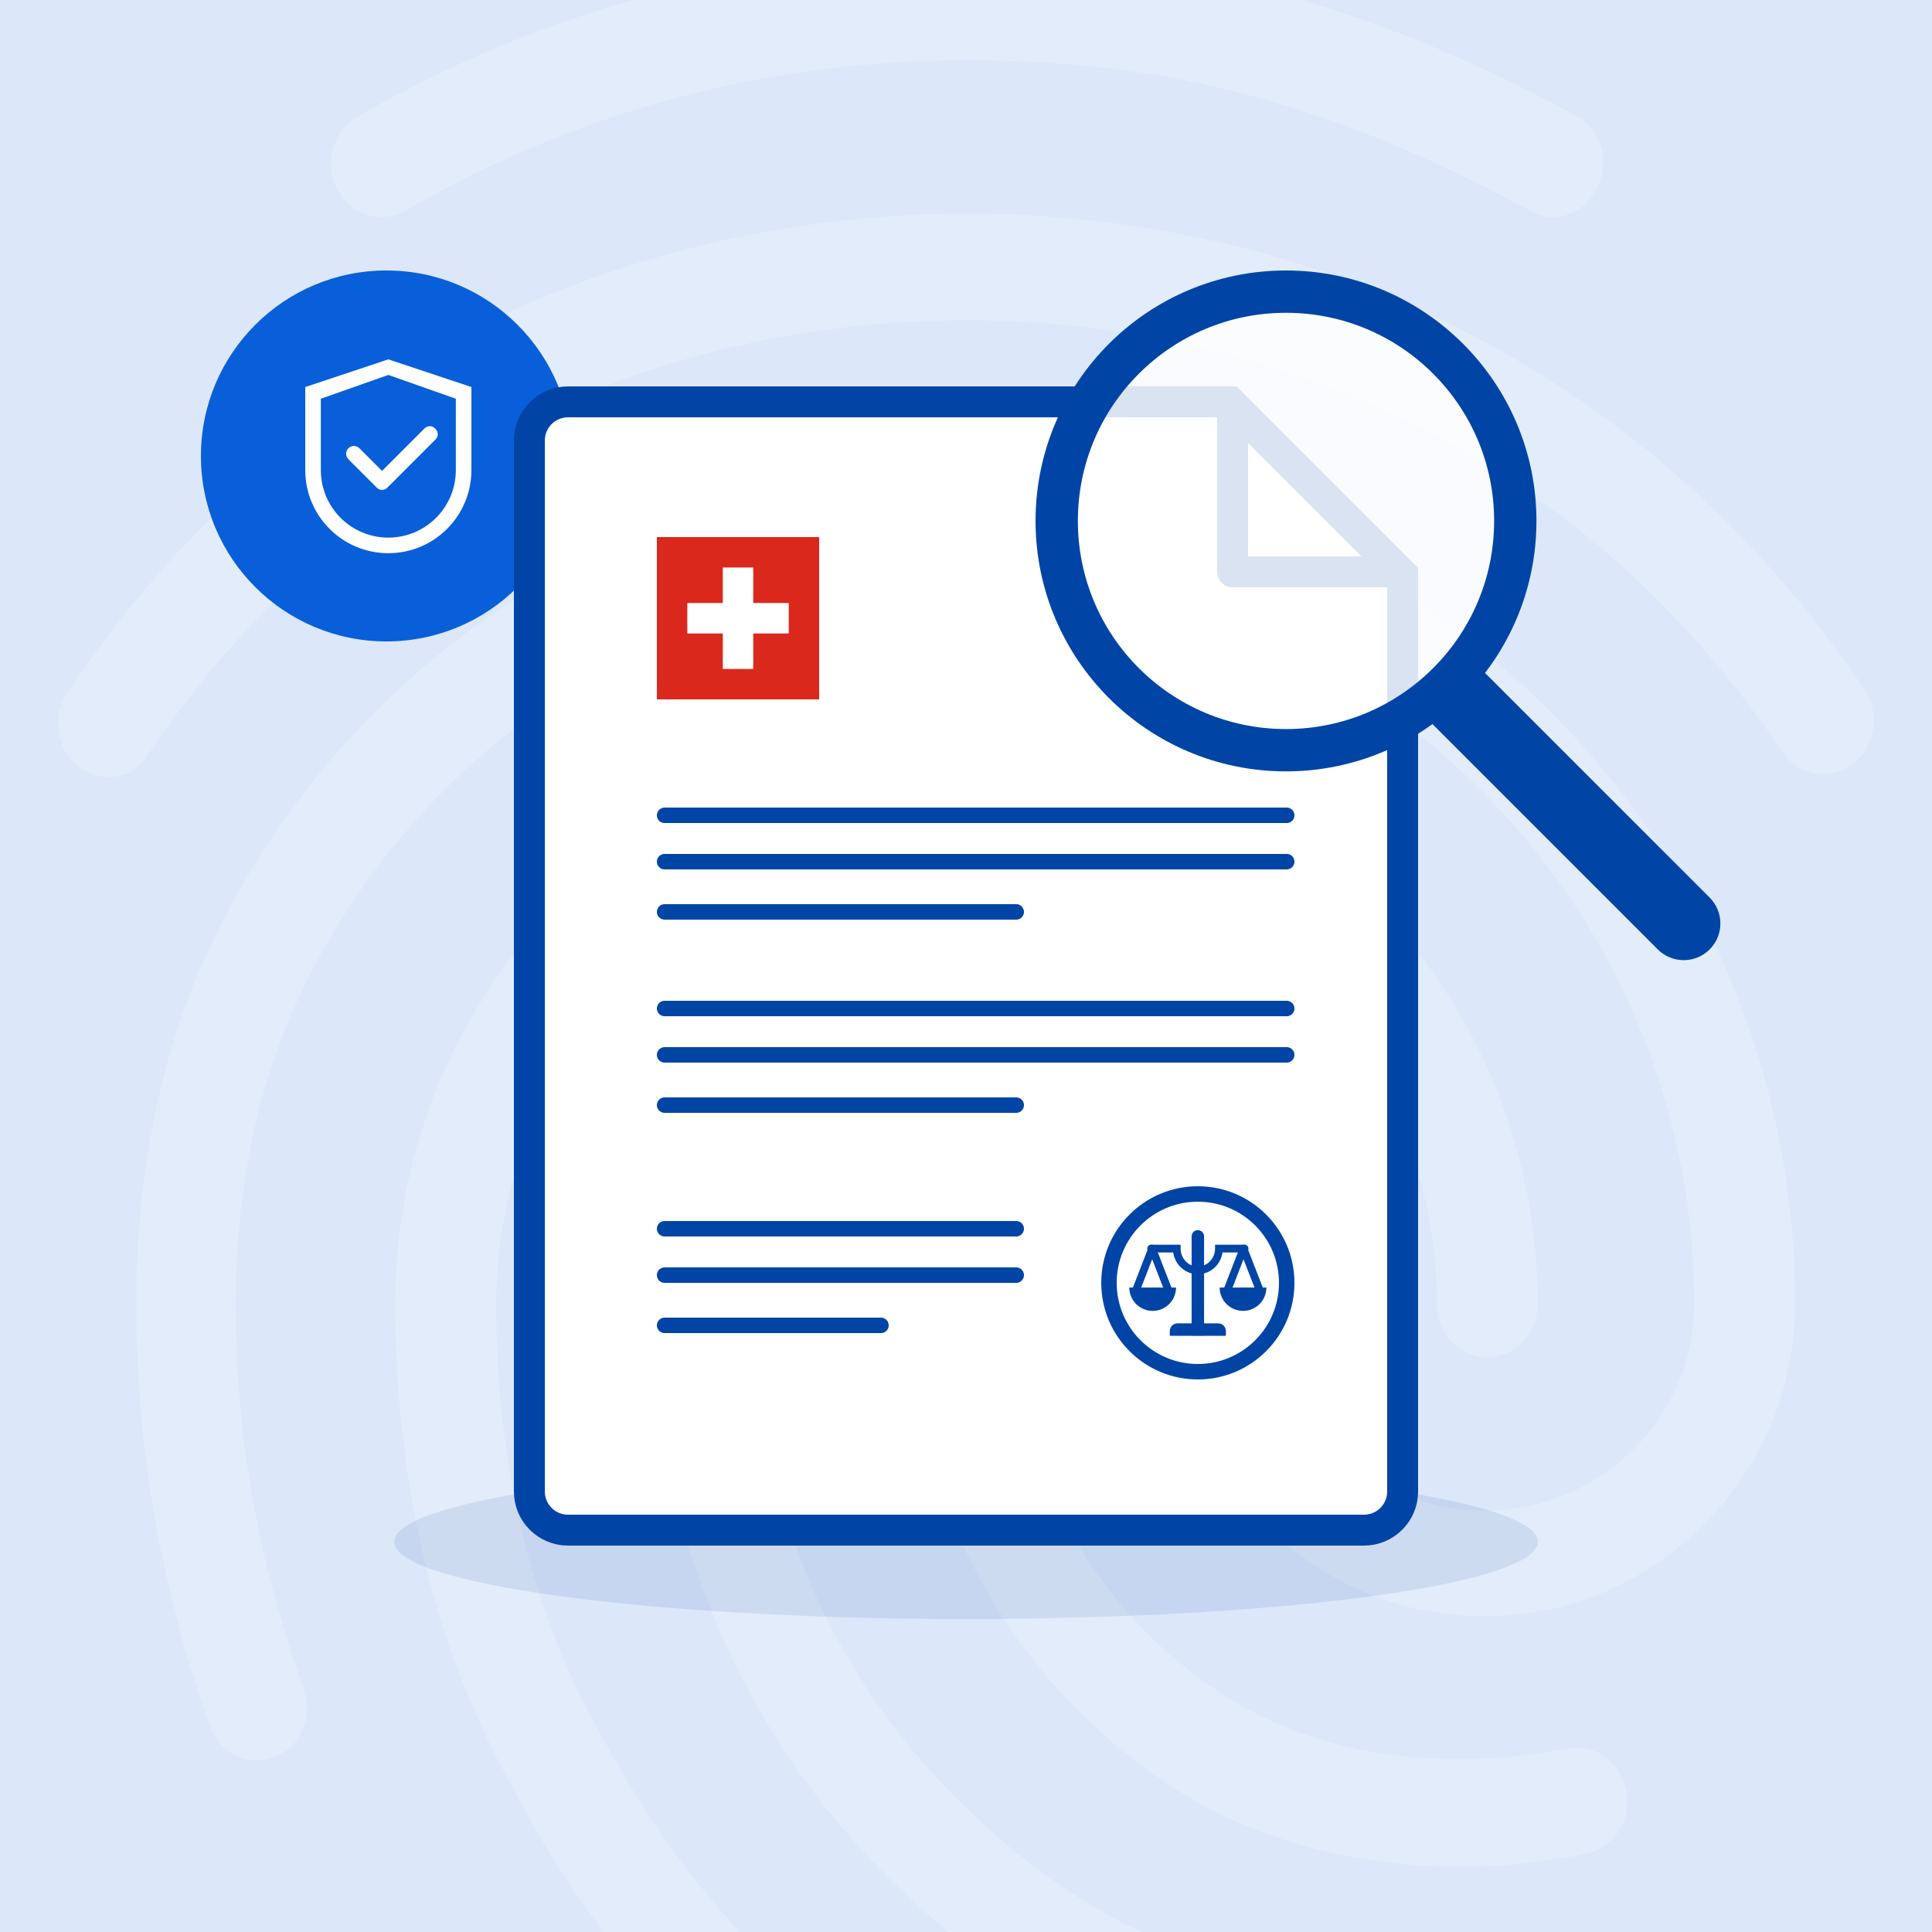
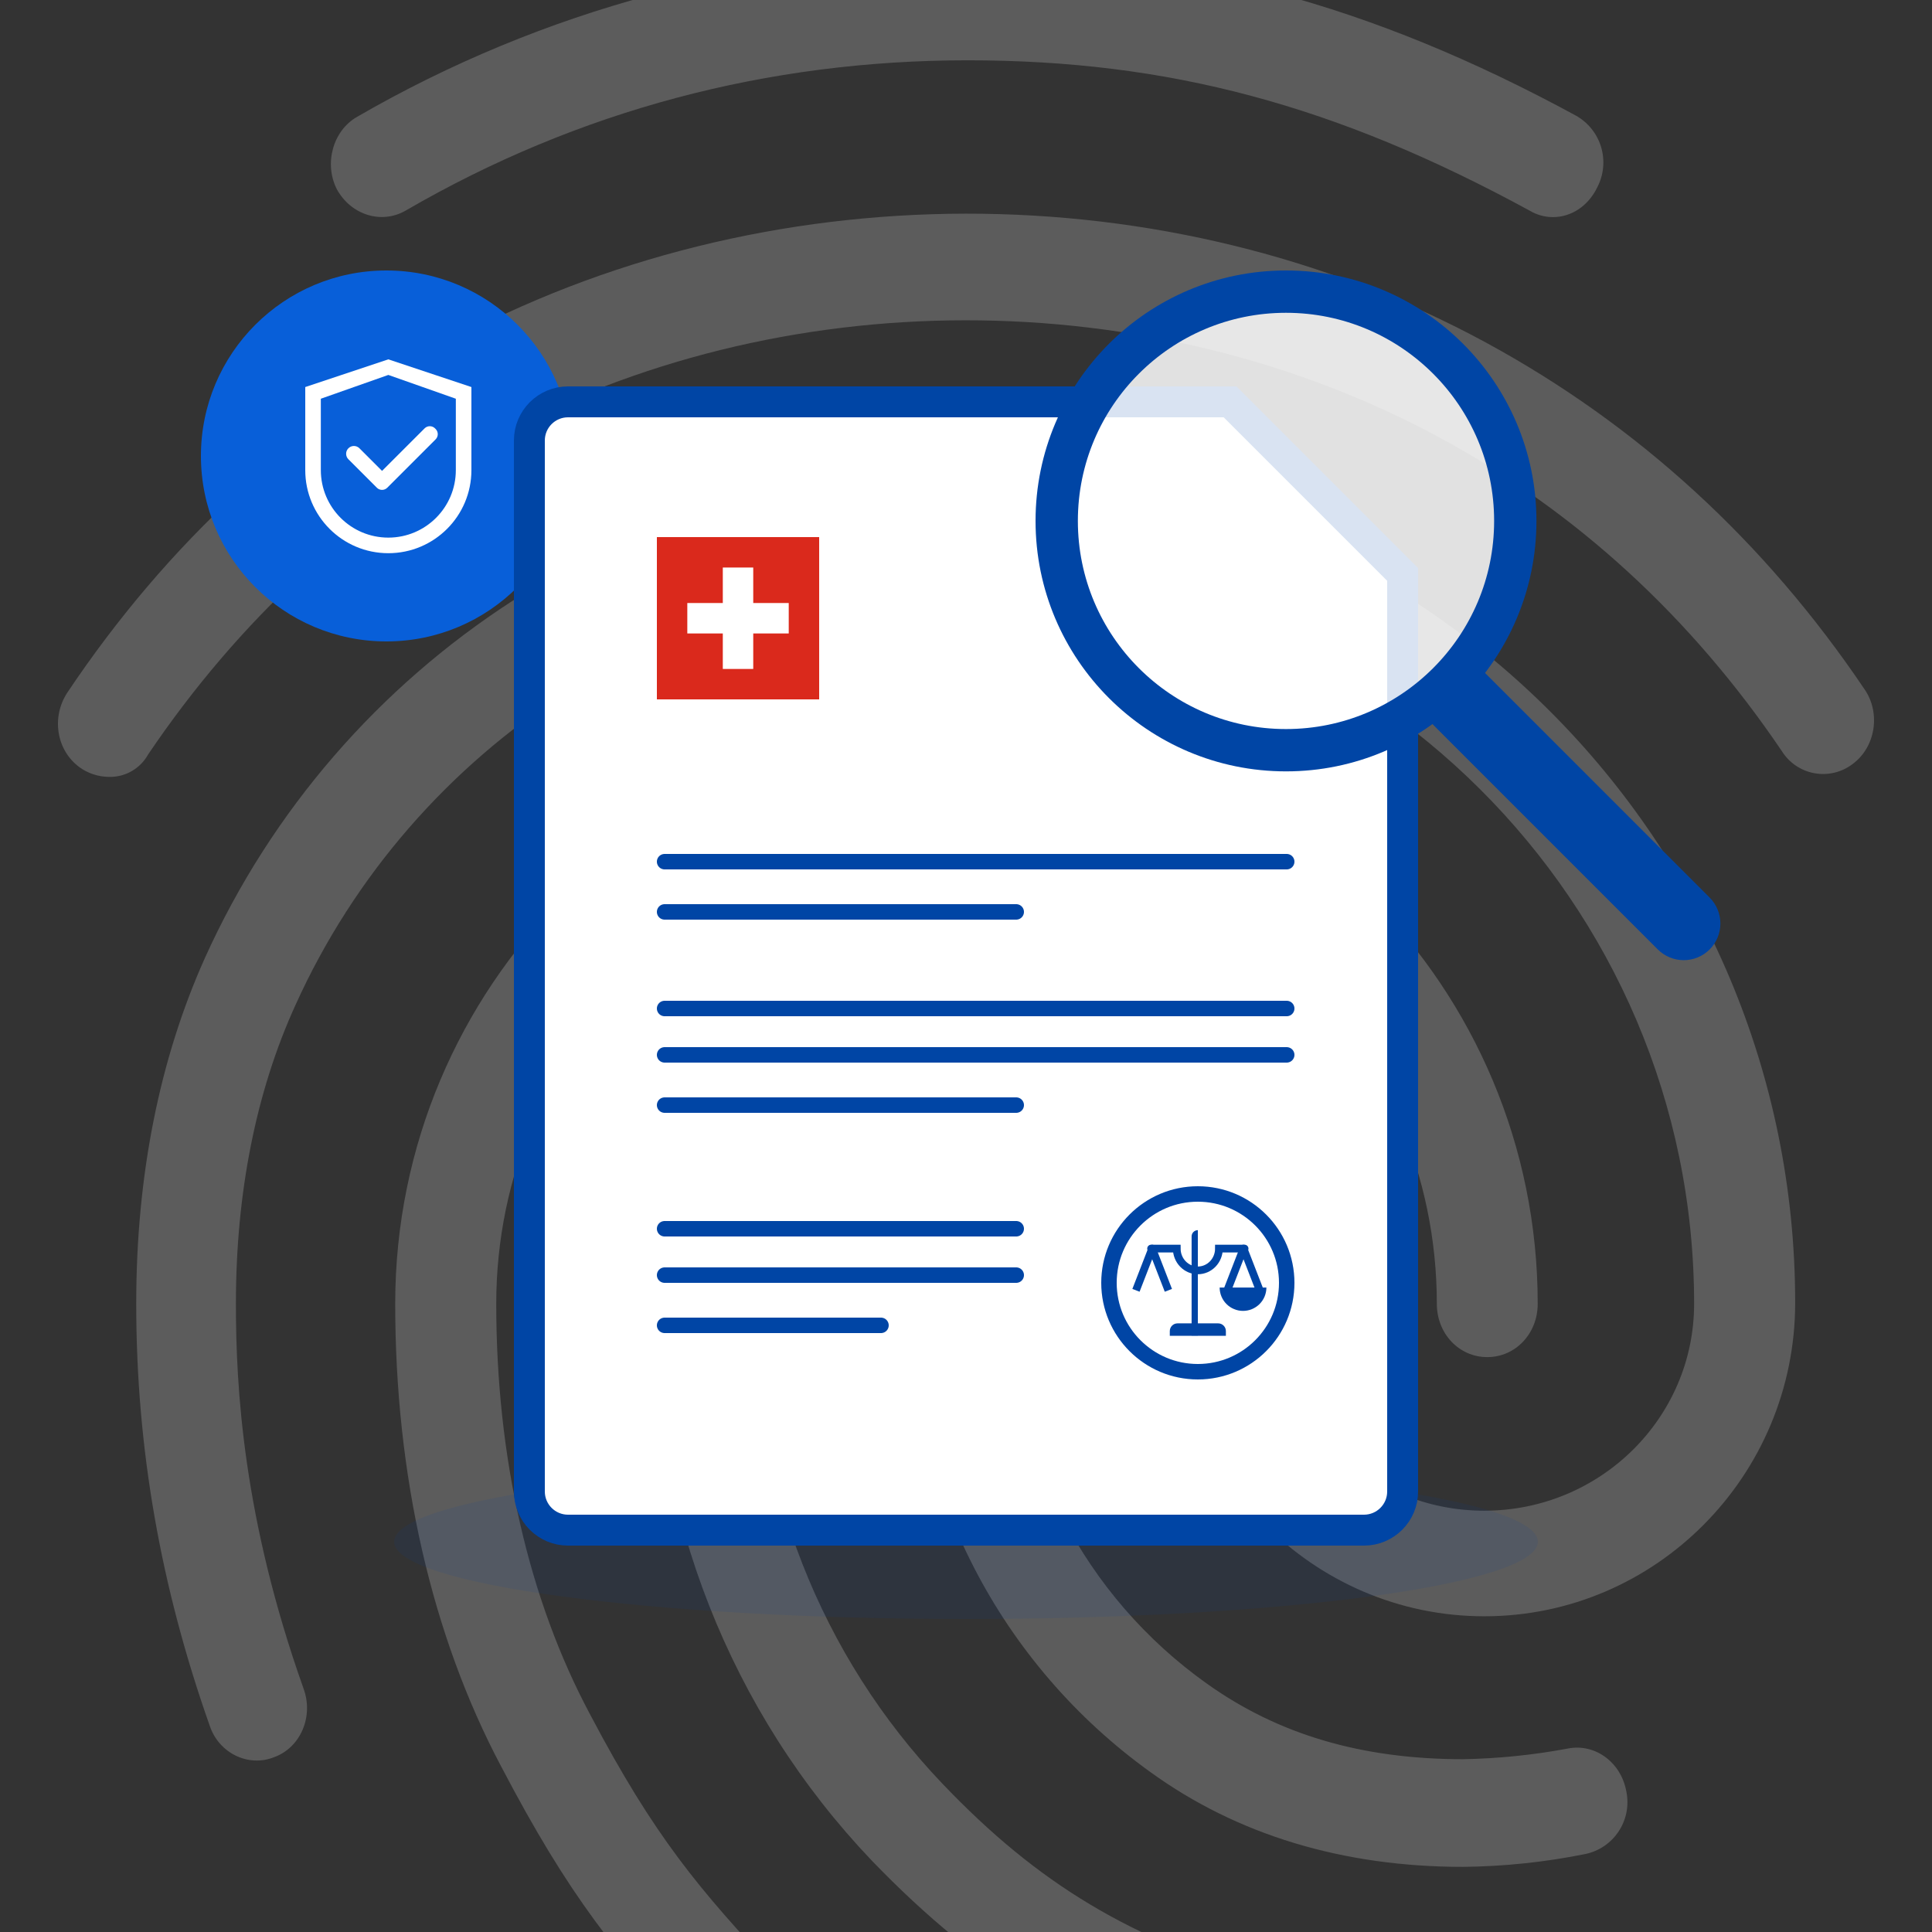
<svg xmlns="http://www.w3.org/2000/svg" width="500" height="500" viewBox="0 0 500 500" fill="none">
  <rect x="0" y="0" width="500" height="500" fill="#333333" stroke="none" />
  <g clip-path="url(#clip0_144_53)">
-     <rect width="500" height="500" fill="#DCE7F9" />
    <path opacity="0.2" d="M401.896 56.19C399.779 56.188 397.702 55.612 395.887 54.521C345.745 27.199 302.414 15.607 250.419 15.607C198.675 15.607 149.61 28.576 104.951 54.521C98.683 58.11 90.846 55.623 87.191 49.005C83.794 42.379 86.148 33.816 92.415 30.236C140.428 2.449 194.945 -12.124 250.419 -11.999C306.044 -11.999 354.625 0.978 407.905 29.953C411.034 31.727 413.353 34.645 414.376 38.094C415.398 41.542 415.044 45.253 413.389 48.446C411.01 53.395 406.57 56.19 401.896 56.19ZM28.144 201.056C25.419 201.028 22.771 200.153 20.566 198.552C14.557 194.129 13.255 185.576 17.436 179.225C43.308 140.586 76.199 110.226 115.366 88.971C197.373 44.256 302.364 43.981 384.637 88.695C423.804 109.976 456.712 140.06 482.567 178.424C486.74 184.499 485.447 193.328 479.438 197.743C478.046 198.802 476.448 199.559 474.747 199.965C473.046 200.372 471.279 200.42 469.559 200.106C467.838 199.792 466.202 199.123 464.754 198.141C463.307 197.16 462.08 195.887 461.152 194.405C437.65 159.672 407.88 132.333 372.619 113.289C297.665 72.714 201.813 72.714 127.126 113.564C91.606 132.883 61.828 160.506 38.326 195.264C37.325 197.072 35.845 198.569 34.049 199.591C32.253 200.613 30.209 201.12 28.144 201.056ZM191.372 534.2C189.63 534.216 187.906 533.85 186.32 533.129C184.734 532.409 183.325 531.35 182.192 530.027C159.474 506.018 147.198 490.563 129.705 457.165C111.711 423.249 102.28 381.84 102.28 337.426C102.28 255.434 168.646 188.638 250.135 188.638C331.624 188.638 397.957 255.434 397.957 337.426C397.957 345.154 392.207 351.221 384.896 351.221C377.585 351.221 371.851 345.138 371.851 337.426C371.851 270.664 317.269 216.253 250.152 216.253C183.035 216.253 128.428 270.614 128.428 337.426C128.428 377.167 136.774 413.878 152.714 443.687C169.406 475.399 180.923 488.952 201.037 510.449C203.431 513.151 204.754 516.636 204.754 520.247C204.754 523.857 203.431 527.342 201.037 530.044C198.483 532.64 195.013 534.132 191.372 534.2V534.2ZM378.628 483.144C347.548 483.144 320.124 474.857 297.673 458.575C278.446 444.758 262.78 426.566 251.971 405.501C241.161 384.436 235.517 361.103 235.505 337.426C235.505 329.699 241.255 323.623 248.566 323.623C255.877 323.623 261.628 329.699 261.628 337.426C261.623 356.657 266.22 375.61 275.032 392.703C283.845 409.795 296.619 424.533 312.287 435.684C330.831 448.936 352.514 455.279 378.628 455.279C387.742 455.118 396.826 454.194 405.786 452.516C412.838 451.139 419.631 456.105 420.933 463.833C421.611 467.369 420.869 471.03 418.868 474.023C416.867 477.017 413.769 479.103 410.242 479.83C399.832 481.926 389.247 483.035 378.628 483.144ZM326.133 540C324.982 539.952 323.841 539.764 322.736 539.441C281.215 527.298 254.05 511.017 225.582 481.483C189.019 443.095 168.913 392.055 168.913 337.41C168.913 292.696 204.951 256.26 249.351 256.26C293.751 256.26 329.788 292.696 329.788 337.426C329.788 366.96 354.075 390.97 384.111 390.97C414.148 390.97 438.435 366.96 438.435 337.426C438.435 233.369 353.557 148.906 249.092 148.906C174.889 148.89 107.012 192.502 76.458 260.124C66.268 282.481 61.052 308.702 61.052 337.426C61.052 358.949 62.879 392.898 78.578 437.061C81.19 444.238 77.793 452.241 71.008 454.728C64.215 457.49 56.645 453.626 54.316 446.725C41.522 410.565 35.255 374.688 35.255 337.401C35.255 304.279 41.255 274.194 53.006 247.973C87.742 170.963 164.791 121.008 249.134 121.008C367.962 121.008 464.59 217.889 464.59 337.151C464.59 381.857 428.553 418.292 384.153 418.292C339.753 418.292 303.716 381.857 303.716 337.151C303.716 307.617 279.421 283.599 249.393 283.599C219.364 283.599 195.069 307.617 195.069 337.151C195.069 384.344 212.304 428.507 243.909 461.629C268.671 487.558 292.44 501.912 329.287 512.678C336.34 514.605 340.262 522.333 338.468 529.51C337.099 535.861 331.616 540 326.133 540Z" fill="white" />
    <path d="M250 379C168.264 379 102 387.954 102 399C102 410.046 168.264 419 250 419C331.736 419 398 410.046 398 399C398 387.954 331.736 379 250 379Z" fill="#0045A5" fill-opacity="0.1" />
    <circle cx="100" cy="118" r="48" fill="#085FD9" />
    <path d="M100.5 93L79 100.167V121.667C79 133.542 88.625 143.167 100.5 143.167C112.375 143.167 122 133.542 122 121.667V100.167L100.5 93ZM117.969 121.667C117.969 131.314 110.147 139.135 100.5 139.135C90.853 139.135 83.031 131.314 83.031 121.667V103.19L100.5 97.031L117.969 103.19V121.667Z" fill="white" />
    <path d="M93.017 116.01C92.83 115.823 92.608 115.674 92.364 115.572C92.119 115.471 91.857 115.418 91.592 115.418C91.327 115.418 91.065 115.471 90.821 115.572C90.576 115.674 90.354 115.823 90.167 116.01C89.98 116.197 89.831 116.419 89.729 116.664C89.627 116.908 89.575 117.171 89.575 117.435C89.575 117.7 89.627 117.962 89.729 118.207C89.831 118.451 89.98 118.674 90.167 118.86L97.53 126.223C97.707 126.4 97.916 126.54 98.147 126.636C98.379 126.732 98.626 126.781 98.876 126.781C99.126 126.781 99.374 126.732 99.605 126.636C99.836 126.54 100.046 126.4 100.223 126.223L112.737 113.709C112.914 113.533 113.054 113.323 113.15 113.092C113.246 112.861 113.295 112.613 113.295 112.363C113.295 112.113 113.246 111.865 113.15 111.634C113.054 111.403 112.914 111.193 112.737 111.016L112.58 110.859C112.403 110.682 112.193 110.542 111.962 110.446C111.731 110.35 111.483 110.301 111.233 110.301C110.983 110.301 110.735 110.35 110.504 110.446C110.273 110.542 110.063 110.682 109.887 110.859L98.874 121.867L93.017 116.01Z" fill="white" />
    <path d="M353 396H147C141.477 396 137 391.523 137 386V114C137 108.477 141.477 104 147 104H318.343L363 148.657V386C363 391.523 358.523 396 353 396Z" fill="white" stroke="#0045A5" stroke-width="8" />
-     <path d="M319 148H362L319 105V148Z" stroke="#0045A5" stroke-width="8" stroke-linejoin="round" />
    <line x1="172" y1="318" x2="263" y2="318" stroke="#0045A5" stroke-width="4" stroke-linecap="round" />
    <line x1="172" y1="330" x2="263" y2="330" stroke="#0045A5" stroke-width="4" stroke-linecap="round" />
    <line x1="172" y1="343" x2="228" y2="343" stroke="#0045A5" stroke-width="4" stroke-linecap="round" />
    <line x1="172" y1="261" x2="333" y2="261" stroke="#0045A5" stroke-width="4" stroke-linecap="round" />
    <line x1="172" y1="273" x2="333" y2="273" stroke="#0045A5" stroke-width="4" stroke-linecap="round" />
    <line x1="172" y1="286" x2="263" y2="286" stroke="#0045A5" stroke-width="4" stroke-linecap="round" />
-     <line x1="172" y1="211" x2="333" y2="211" stroke="#0045A5" stroke-width="4" stroke-linecap="round" />
    <line x1="172" y1="223" x2="333" y2="223" stroke="#0045A5" stroke-width="4" stroke-linecap="round" />
    <line x1="172" y1="236" x2="263" y2="236" stroke="#0045A5" stroke-width="4" stroke-linecap="round" />
-     <path d="M304.355 333.21C304.355 334.814 303.718 336.353 302.583 337.487C301.449 338.621 299.911 339.258 298.306 339.258C296.702 339.258 295.164 338.621 294.03 337.487C292.895 336.353 292.258 334.814 292.258 333.21L298.306 333.21H304.355Z" fill="#0045A5" />
    <path d="M327.742 333.21C327.742 334.814 327.105 336.353 325.971 337.487C324.836 338.621 323.298 339.258 321.694 339.258C320.09 339.258 318.551 338.621 317.417 337.487C316.283 336.353 315.645 334.814 315.645 333.21L321.694 333.21H327.742Z" fill="#0045A5" />
-     <path d="M308.387 319.977C308.387 319.086 309.109 318.364 310 318.364V318.364C310.891 318.364 311.613 319.086 311.613 319.977V345.636H308.387V319.977Z" fill="#0045A5" />
+     <path d="M308.387 319.977C308.387 319.086 309.109 318.364 310 318.364V318.364V345.636H308.387V319.977Z" fill="#0045A5" />
    <path d="M302.742 344.484C302.742 343.379 303.637 342.484 304.742 342.484H315.258C316.363 342.484 317.258 343.379 317.258 344.484V345.71H302.742V344.484Z" fill="#0045A5" />
    <path d="M297.903 323.129H304.541C304.541 324.627 305.116 326.062 306.14 327.121C307.164 328.18 308.552 328.775 310 328.775C311.448 328.775 312.836 328.18 313.86 327.121C314.884 326.062 315.459 324.627 315.459 323.129H322.097" stroke="#0045A5" stroke-width="2" stroke-linecap="round" />
    <path d="M293.988 333.936L298.182 323.129L302.375 333.936" stroke="#0045A5" stroke-width="2" stroke-linejoin="round" />
    <path d="M317.625 333.936L321.818 323.129L326.012 333.936" stroke="#0045A5" stroke-width="2" stroke-linejoin="round" />
    <circle cx="310" cy="332" r="23" stroke="#0045A5" stroke-width="4" />
    <g clip-path="url(#clip1_144_53)">
      <path d="M170 139H212V181H170V139Z" fill="#DA291C" />
      <path d="M187.062 146.875H194.938V156.062H204.125V163.938H194.938V173.125H187.062V163.938H177.875V156.062H187.062V146.875Z" fill="white" />
    </g>
    <circle cx="332.815" cy="134.815" r="59.34" fill="white" fill-opacity="0.85" stroke="#0045A5" stroke-width="10.952" />
    <path d="M387.243 177.076L380.531 170.364L367.109 183.787L373.82 190.499L387.243 177.076ZM429.033 245.712C432.74 249.418 438.749 249.418 442.456 245.712C446.163 242.005 446.163 235.995 442.456 232.289L429.033 245.712ZM373.82 190.499L429.033 245.712L442.456 232.289L387.243 177.076L373.82 190.499Z" fill="#0045A5" />
  </g>
  <defs>
    <clipPath id="clip0_144_53">
      <rect width="500" height="500" fill="white" />
    </clipPath>
    <clipPath id="clip1_144_53">
      <rect width="42" height="42" fill="white" transform="translate(170 139)" />
    </clipPath>
  </defs>
</svg>